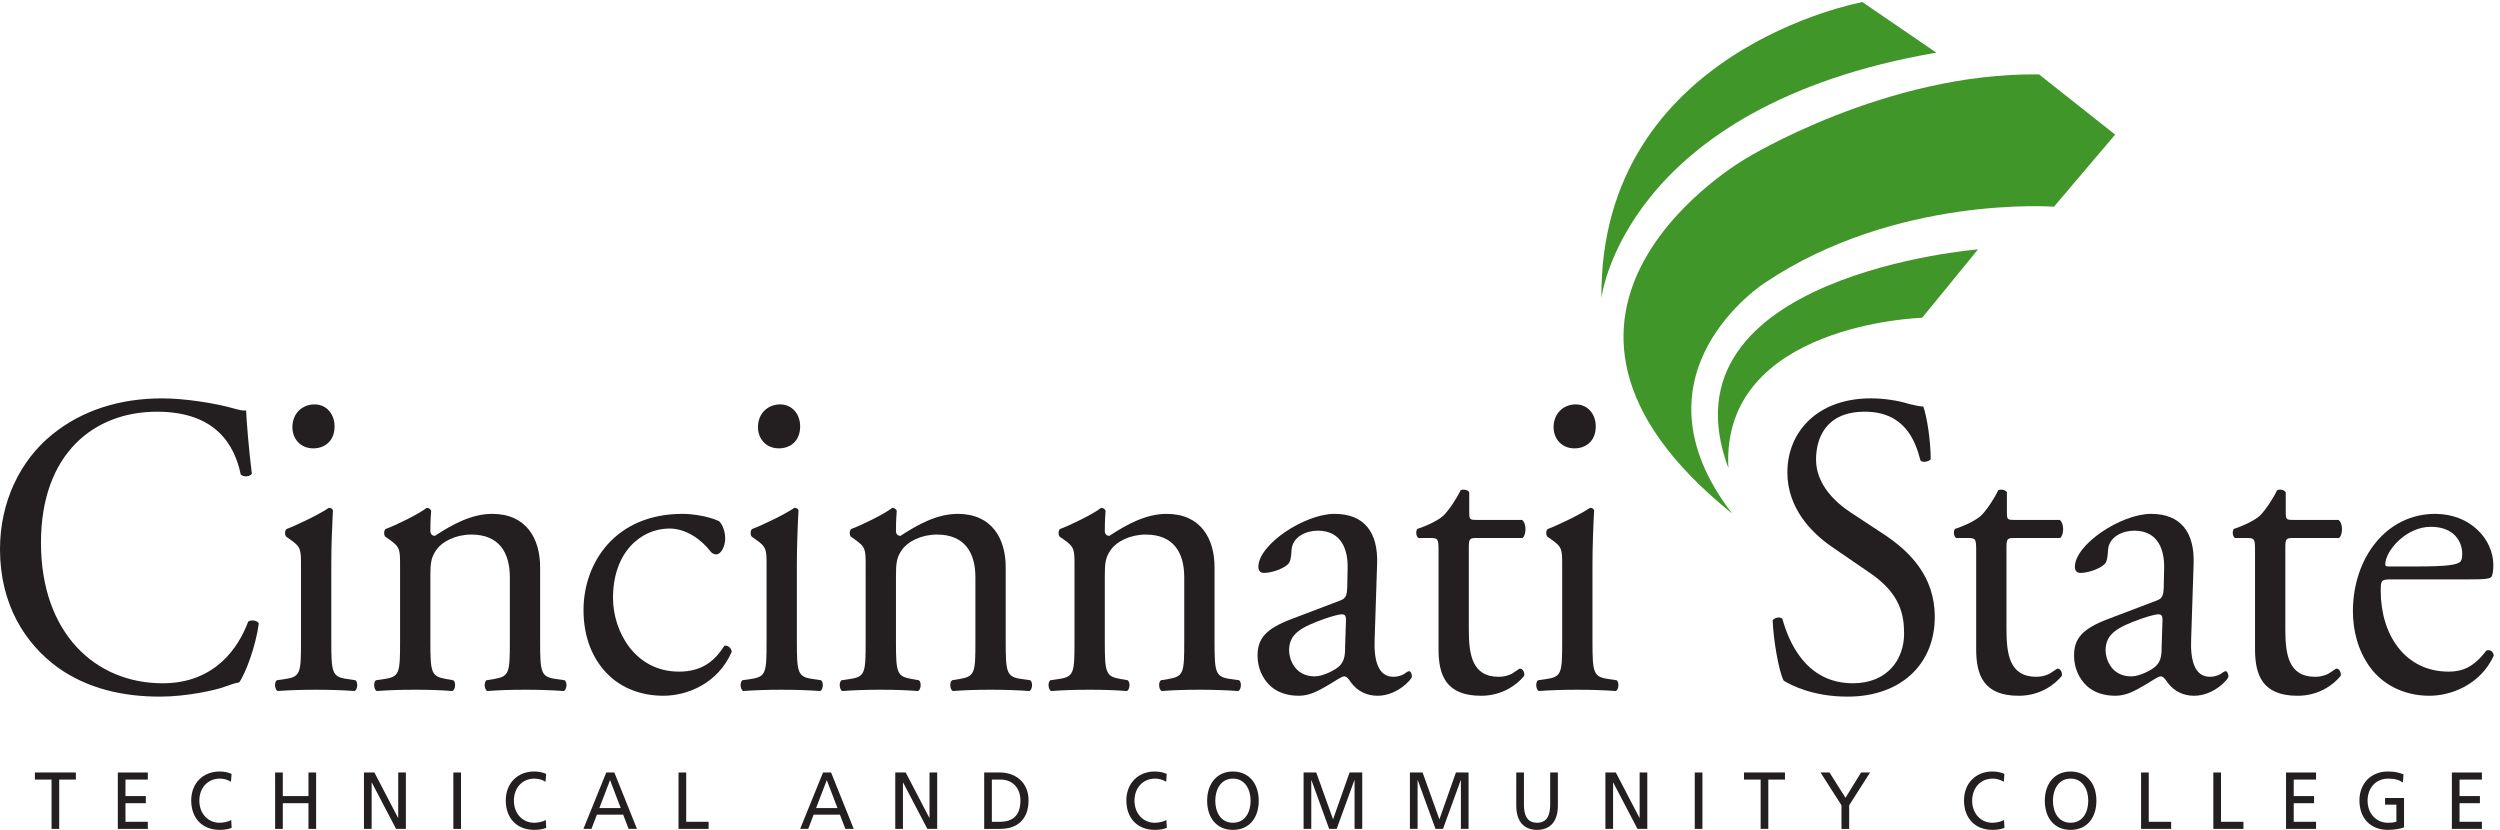
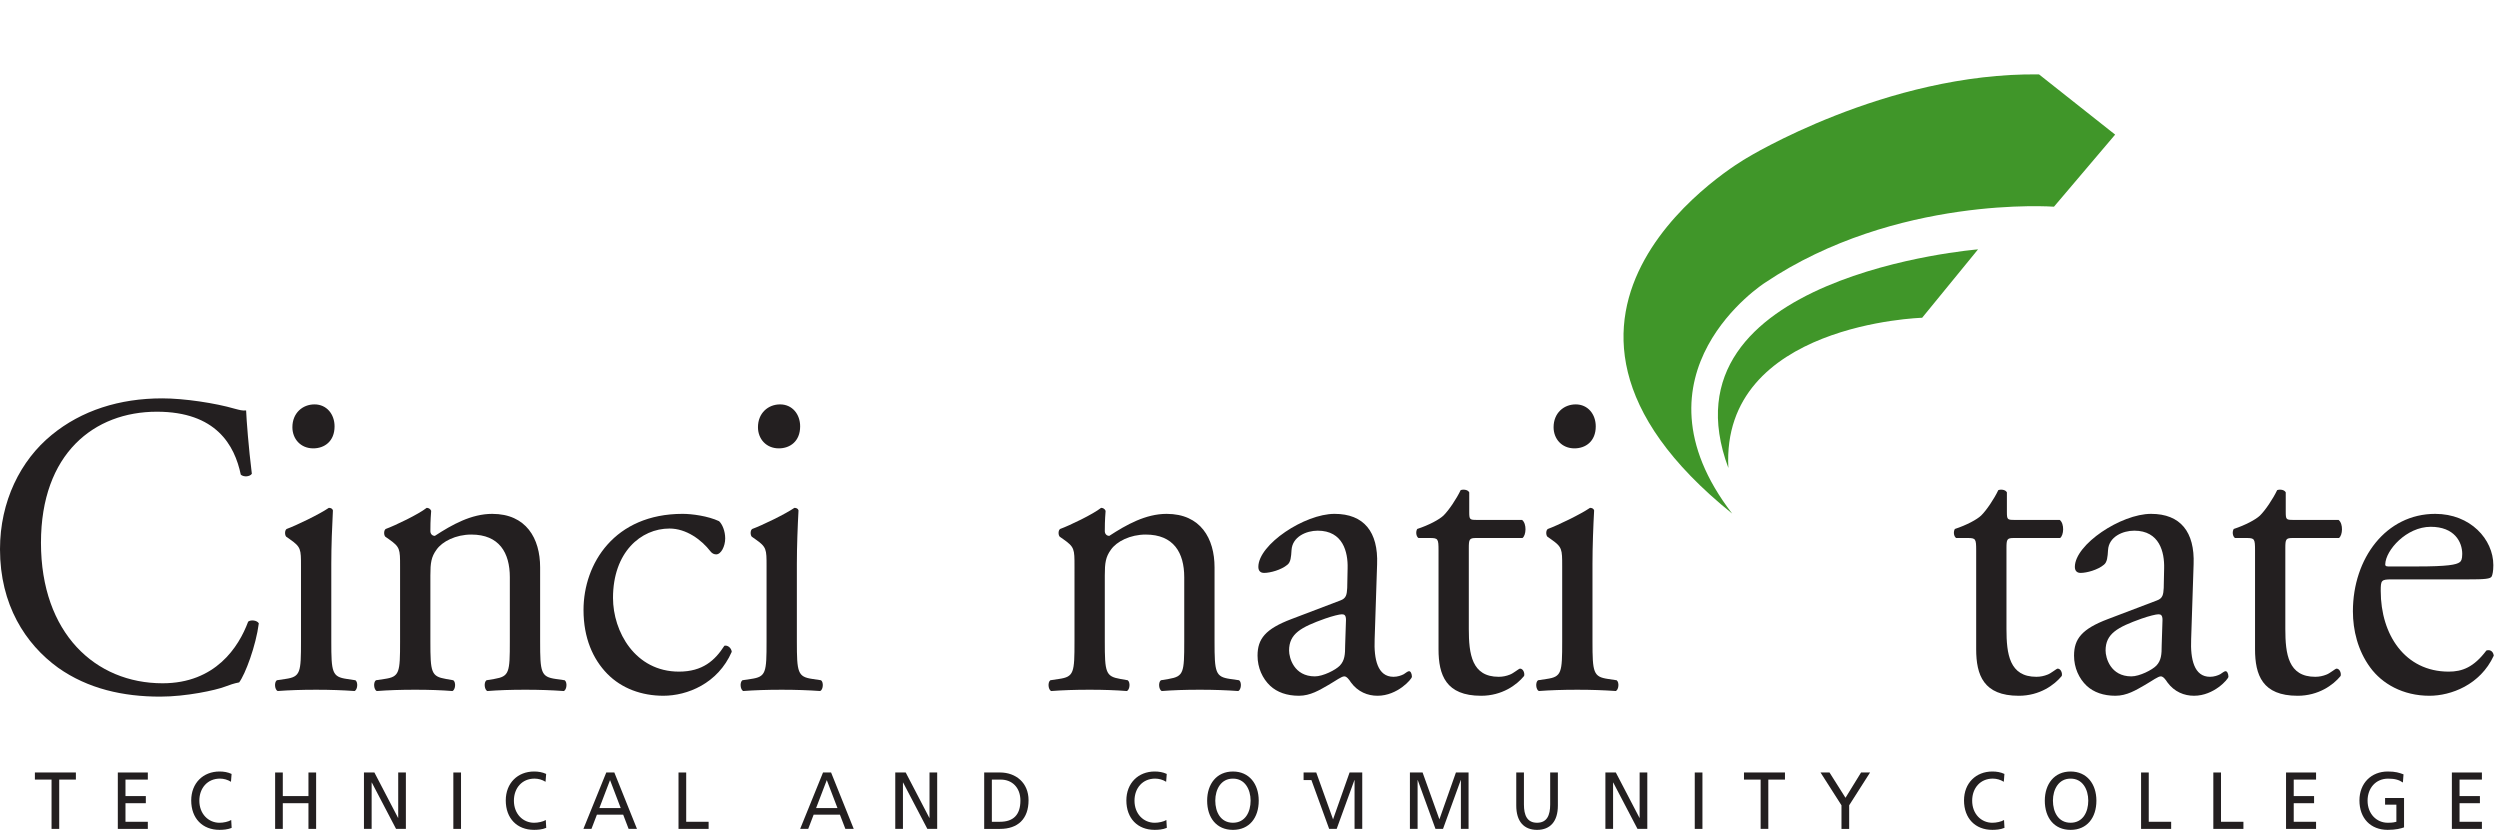
<svg xmlns="http://www.w3.org/2000/svg" width="331.805" height="110.141" fill="#be1e2d" viewBox="0 0 331.805 110.141">
  <g transform="translate(0 -.005)">
    <g fill="#231f20">
      <path transform="matrix(.133 0 0 -.133 0 110.147)" d="m51.5 394.055c29.82 24.515 67.824 36.554 110.324 36.554 22.067 0 53.133-4.73 72.324-10.32 4.911-1.285 7.77-2.144 11.454-1.719 0.406-9.886 2.457-36.984 5.714-63.222-2.035-3.032-8.171-3.45-11.035-0.864-6.133 29.258-24.515 62.801-83.765 62.801-62.516 0-115.633-41.734-115.633-130.762 0-90.339 54.34-140.234 121.363-140.234 52.711 0 76 36.145 85.391 61.516 2.871 2.156 8.996 1.289 10.629-1.719-2.86-22.363-13.477-50.762-19.614-58.918-4.89-0.879-9.804-2.598-14.312-4.305-8.981-3.449-38.399-9.902-64.551-9.902-36.777 0-71.93 7.742-101.762 28.828-32.68 23.652-58.027 62.801-58.027 118.293 0 47.731 20.434 88.594 51.5 113.973" />
      <path transform="matrix(.133 0 0 -.133 0 110.147)" d="m333.863 402.656c0-15.043-10.226-21.949-21.258-21.949-12.664 0-20.824 9.473-20.824 21.102 0 14.191 10.196 22.785 22.051 22.785 12.262 0 20.031-9.891 20.031-21.938m-33.504-139.363c0 16.777 0 18.945-11.035 26.668l-3.679 2.57c-1.629 1.719-1.629 6.469 0.406 7.754 9.398 3.422 32.679 14.629 42.094 21.074 2.035 0 3.679-0.855 4.074-2.574-0.813-15.078-1.617-35.715-1.617-53.344v-77.421c0-30.977 0.804-35.274 15.519-37.415l8.582-1.296c2.856-2.141 2.035-9.473-0.824-10.743-12.246 0.848-24.106 1.27-38.414 1.27-14.699 0-26.973-0.422-38.399-1.27-2.871 1.27-3.683 8.602-0.82 10.743l8.574 1.296c15.121 2.141 15.539 6.438 15.539 37.415" />
      <path transform="matrix(.133 0 0 -.133 0 110.147)" d="m399.238 263.301c0 16.754 0 18.922-11.035 26.676l-3.683 2.566c-1.629 1.719-1.629 6.457 0.421 7.754 9.399 3.426 32.696 14.601 40.856 21.062 1.644 0 3.68-0.871 4.484-3.007-0.804-9.895-0.804-16.348-0.804-20.215 0-2.574 1.632-4.739 4.492-4.739 17.168 11.207 36.363 21.95 57.215 21.95 33.91 0 47.816-24.535 47.816-53.344v-73.996c0-30.965 0.805-35.262 15.52-37.403l8.996-1.296c2.847-2.149 2.035-9.465-0.836-10.762-12.246 0.879-24.102 1.297-38.399 1.297-14.715 0-26.976-0.418-38.008-1.297-2.843 1.297-3.679 8.613-0.808 10.762l7.765 1.296c15.11 2.571 15.532 6.438 15.532 37.403v64.121c0 24.504-10.617 42.57-38.43 42.57-15.527 0-29.016-6.89-34.719-15.066-5.332-7.309-6.136-13.324-6.136-25.805v-65.82c0-30.965 0.804-34.832 15.523-37.403l7.355-1.296c2.872-2.149 2.059-9.465-0.812-10.762-11.035 0.879-22.875 1.297-37.188 1.297-14.699 0-26.957-0.418-38.414-1.297-2.839 1.297-3.679 8.613-0.804 10.762l8.574 1.296c15.121 2.141 15.527 6.438 15.527 37.403" />
      <path transform="matrix(.133 0 0 -.133 0 110.147)" d="m717.559 308.043c3.281-3.031 6.125-9.906 6.125-17.219 0-7.754-4.075-15.91-8.981-15.91-2.051 0-4.09 0.848-5.723 3-8.98 11.613-24.117 22.789-40.867 22.789-28.593 0-56.39-23.652-56.39-69.246 0-33.547 22.066-73.547 65.793-73.547 23.695 0 35.968 11.184 45.359 25.82 3.262 0.84 6.945-2.167 7.352-6.035-13.895-31.843-44.539-43.867-68.235-43.867-21.664 0-41.679 7.305-55.992 21.914-14.289 14.629-23.695 35.715-23.695 63.692 0 46.437 31.05 95.914 98.879 95.914 9.418 0 25.359-2.153 36.375-7.305" />
      <path transform="matrix(.133 0 0 -.133 0 110.147)" d="m798.473 402.656c0-15.043-10.227-21.949-21.254-21.949-12.684 0-20.84 9.473-20.84 21.102 0 14.191 10.223 22.785 22.062 22.785 12.262 0 20.032-9.891 20.032-21.938m-33.516-139.363c0 16.777 0 18.945-11.035 26.668l-3.684 2.57c-1.617 1.719-1.617 6.469 0.422 7.754 9.399 3.422 32.695 14.629 42.078 21.074 2.067 0 3.684-0.855 4.102-2.574-0.824-15.078-1.645-35.715-1.645-53.344v-77.421c0-30.977 0.821-35.274 15.524-37.415l8.594-1.296c2.855-2.141 2.05-9.473-0.829-10.743-12.257 0.848-24.097 1.27-38.41 1.27-14.699 0-26.961-0.422-38.414-1.27-2.844 1.27-3.68 8.602-0.805 10.743l8.575 1.296c15.105 2.141 15.527 6.438 15.527 37.415" />
-       <path transform="matrix(.133 0 0 -.133 0 110.147)" d="m863.848 263.301c0 16.754 0 18.922-11.035 26.676l-3.68 2.566c-1.633 1.719-1.633 6.457 0.418 7.754 9.387 3.426 32.695 14.601 40.855 21.062 1.645 0 3.68-0.871 4.489-3.007-0.809-9.895-0.809-16.348-0.809-20.215 0-2.574 1.644-4.739 4.492-4.739 17.168 11.207 36.363 21.95 57.215 21.95 33.91 0 47.817-24.535 47.817-53.344v-73.996c0-30.965 0.8-35.262 15.52-37.403l8.99-1.296c2.85-2.149 2.04-9.465-0.82-10.762-12.26 0.879-24.11 1.297-38.409 1.297-14.715 0-26.977-0.418-38.008-1.297-2.875 1.297-3.68 8.613-0.809 10.762l7.754 1.296c15.121 2.571 15.539 6.438 15.539 37.403v64.121c0 24.504-10.629 42.57-38.426 42.57-15.527 0-29.011-6.89-34.714-15.066-5.332-7.309-6.141-13.324-6.141-25.805v-65.82c0-30.965 0.809-34.832 15.523-37.403l7.356-1.296c2.871-2.149 2.051-9.465-0.813-10.762-11.035 0.879-22.875 1.297-37.203 1.297-14.695 0-26.941-0.418-38.398-1.297-2.856 1.297-3.68 8.613-0.805 10.762l8.574 1.296c15.11 2.141 15.528 6.438 15.528 37.403" />
      <path transform="matrix(.133 0 0 -.133 0 110.147)" d="m1072.25 263.301c0 16.754 0 18.922-11.04 26.676l-3.67 2.566c-1.64 1.719-1.64 6.457 0.41 7.754 9.4 3.426 32.69 14.601 40.85 21.062 1.65 0 3.69-0.871 4.49-3.007-0.8-9.895-0.8-16.348-0.8-20.215 0-2.574 1.64-4.739 4.48-4.739 17.18 11.207 36.36 21.95 57.22 21.95 33.92 0 47.81-24.535 47.81-53.344v-73.996c0-30.965 0.81-35.262 15.53-37.403l8.98-1.296c2.86-2.149 2.05-9.465-0.81-10.762-12.26 0.879-24.1 1.297-38.41 1.297-14.72 0-26.98-0.418-38.01-1.297-2.86 1.297-3.67 8.613-0.81 10.762l7.76 1.296c15.12 2.571 15.53 6.438 15.53 37.403v64.121c0 24.504-10.62 42.57-38.43 42.57-15.52 0-29-6.89-34.71-15.066-5.33-7.309-6.13-13.324-6.13-25.805v-65.82c0-30.965 0.8-34.832 15.52-37.403l7.35-1.296c2.87-2.149 2.05-9.465-0.81-10.762-11.03 0.879-22.88 1.297-37.19 1.297-14.7 0-26.96-0.418-38.41-1.297-2.86 1.297-3.68 8.613-0.81 10.762l8.58 1.296c15.12 2.141 15.53 6.438 15.53 37.403" />
      <path transform="matrix(.133 0 0 -.133 0 110.147)" d="m1312.11 153.176c8.18 0 20.84 6.445 24.94 10.742 4.89 5.176 5.29 11.211 5.29 20.223l0.83 25.382c0 4.735-1.65 5.606-4.09 5.606-2.45 0-9.39-1.731-16.77-4.309-24.1-8.601-35.93-15.047-35.93-31.836 0-7.312 4.89-25.808 25.73-25.808m25.33 75.711c6.13 2.16 6.54 6.027 6.95 12.461l0.4 19.785c0.42 15.918-4.5 37.437-29.82 37.437-11.43 0-25.33-6.039-26.14-19.355-0.42-6.899-0.82-12.055-4.1-14.625-6.13-5.184-17.16-8.172-23.29-8.172-3.69 0-5.73 2.148-5.73 6.016 0 22.371 46.18 52.914 76.01 52.914 29.43 0 43.73-18.067 42.5-50.328l-2.45-74.844c-0.81-19.805 2.87-37.43 18.8-37.43 4.09 0 7.75 1.297 10.21 2.567 2.06 1.32 4.08 3.039 5.32 3.039 1.63 0 2.86-2.61 2.86-5.606 0-2.141-14.3-18.918-34.32-18.918-9.81 0-19.61 3.867-26.55 13.34-1.65 2.57-4.11 6.008-6.57 6.008-2.86 0-7.76-3.867-15.92-8.606-8.99-5.144-17.98-10.742-29.42-10.742-11.87 0-21.66 3.438-28.61 9.895-7.77 7.285-12.66 18.066-12.66 30.105 0 16.77 7.76 26.672 33.92 36.563" />
      <path transform="matrix(.133 0 0 -.133 0 110.147)" d="m1473.12 291.262c-6.96 0-7.38-1.301-7.38-10.328v-80.434c0-24.953 2.88-47.746 29.85-47.746 4.08 0 7.76 0.84 11.02 2.141 3.68 1.289 9.01 6.023 10.23 6.023 3.26 0 4.9-4.734 4.07-7.324-7.34-9.024-22.05-19.766-42.89-19.766-35.15 0-42.5 20.645-42.5 46.465v98.492c0 11.61-0.42 12.477-8.58 12.477h-11.45c-2.45 1.703-2.85 6.437-1.22 9.023 11.85 3.887 22.06 9.461 26.15 13.344 5.31 5.156 13.08 16.766 17.17 25.375 2.03 0.863 6.94 0.863 8.57-2.168v-19.352c0-7.738 0.41-8.171 7.37-8.171h45.35c4.91-3.872 4.08-15.469 0.4-18.051" />
      <path transform="matrix(.133 0 0 -.133 0 110.147)" d="m1592.42 402.656c0-15.043-10.2-21.949-21.24-21.949-12.68 0-20.84 9.473-20.84 21.102 0 14.191 10.23 22.785 22.07 22.785 12.26 0 20.01-9.891 20.01-21.938m-33.5-139.363c0 16.777 0 18.945-11.03 26.668l-3.69 2.57c-1.63 1.719-1.63 6.469 0.42 7.754 9.39 3.422 32.69 14.629 42.08 21.074 2.04 0 3.69-0.855 4.1-2.574-0.83-15.078-1.64-35.715-1.64-53.344v-77.421c0-30.977 0.81-35.274 15.53-37.415l8.57-1.296c2.87-2.141 2.03-9.473-0.81-10.743-12.25 0.848-24.1 1.27-38.43 1.27-14.68 0-26.96-0.422-38.39-1.27-2.88 1.27-3.69 8.602-0.82 10.743l8.59 1.296c15.1 2.141 15.52 6.438 15.52 37.415" />
-       <path transform="matrix(.133 0 0 -.133 0 110.147)" d="m1779.95 148.887c-4.88 9.445-10.2 39.992-11.01 60.207 2.03 3.027 8.17 3.867 9.78 1.297 6.14-21.934 22.91-64.09 70.29-64.09 34.33 0 51.09 23.652 51.09 49.461 0 18.906-3.803 39.819-33.5 60.215l-38.84 26.675c-20.509 14.085-44.13 38.715-44.13 73.985 0 40.847 30.26 73.98 83.37 73.98 12.67 0 27.37-2.144 38-5.594 5.31-1.281 11.04-2.582 14.31-2.582 3.68-10.328 7.36-34.414 7.36-52.464-1.64-2.582-8.18-3.883-10.22-1.313-5.32 20.652-16.35 48.617-55.58 48.617-40.03 0-48.62-27.965-48.62-47.734 0-24.973 19.439-42.86 34.72-52.914l32.7-21.516c25.655-16.88 51.07-41.719 51.07-82.586 0-47.316-33.91-79.57-87.03-79.57-34.33 0-55.99 11.172-63.76 15.926z" />
      <path transform="matrix(.133 0 0 -.133 0 110.147)" d="m2009.64 291.262c-6.94 0-7.36-1.301-7.36-10.328v-80.434c0-24.953 2.87-47.746 29.84-47.746 4.07 0 7.77 0.84 11.03 2.141 3.69 1.289 8.99 6.023 10.21 6.023 3.28 0 4.9-4.734 4.09-7.324-7.35-9.024-22.07-19.766-42.9-19.766-35.16 0-42.5 20.645-42.5 46.465v98.492c0 11.61-0.41 12.477-8.58 12.477h-11.44c-2.45 1.703-2.87 6.437-1.23 9.023 11.85 3.887 22.07 9.461 26.14 13.344 5.34 5.156 13.1 16.766 17.17 25.375 2.05 0.863 6.96 0.863 8.59-2.168v-19.352c0-7.738 0.41-8.171 7.36-8.171h45.35c4.91-3.872 4.07-15.469 0.39-18.051" />
      <path transform="matrix(.133 0 0 -.133 0 110.147)" d="m2126.92 153.176c8.17 0 20.83 6.445 24.94 10.742 4.89 5.176 5.31 11.211 5.31 20.223l0.81 25.382c0 4.735-1.65 5.606-4.09 5.606-2.45 0-9.41-1.731-16.77-4.309-24.1-8.601-35.94-15.047-35.94-31.836 0-7.312 4.89-25.808 25.74-25.808m25.34 75.711c6.13 2.16 6.52 6.027 6.94 12.461l0.41 19.785c0.4 15.918-4.51 37.437-29.83 37.437-11.45 0-25.34-6.039-26.15-19.355-0.42-6.899-0.84-12.055-4.1-14.625-6.12-5.184-17.16-8.172-23.29-8.172-3.68 0-5.72 2.148-5.72 6.016 0 22.371 46.18 52.914 76 52.914 29.44 0 43.73-18.067 42.5-50.328l-2.46-74.844c-0.8-19.805 2.88-37.43 18.81-37.43 4.1 0 7.76 1.297 10.21 2.567 2.07 1.32 4.09 3.039 5.33 3.039 1.63 0 2.86-2.61 2.86-5.606 0-2.141-14.3-18.918-34.33-18.918-9.8 0-19.61 3.867-26.56 13.34-1.64 2.57-4.1 6.008-6.55 6.008-2.84 0-7.76-3.867-15.93-8.606-8.98-5.144-17.98-10.742-29.41-10.742-11.86 0-21.65 3.438-28.62 9.895-7.75 7.285-12.66 18.066-12.66 30.105 0 16.77 7.75 26.672 33.92 36.563" />
      <path transform="matrix(.133 0 0 -.133 0 110.147)" d="m2287.91 291.262c-6.94 0-7.36-1.301-7.36-10.328v-80.434c0-24.953 2.88-47.746 29.85-47.746 4.07 0 7.75 0.84 11.04 2.141 3.66 1.289 8.97 6.023 10.2 6.023 3.26 0 4.89-4.734 4.09-7.324-7.35-9.024-22.07-19.766-42.91-19.766-35.14 0-42.5 20.645-42.5 46.465v98.492c0 11.61-0.42 12.477-8.57 12.477h-11.44c-2.46 1.703-2.88 6.437-1.23 9.023 11.85 3.887 22.05 9.461 26.13 13.344 5.33 5.156 13.09 16.766 17.18 25.375 2.03 0.863 6.95 0.863 8.58-2.168v-19.352c0-7.738 0.41-8.171 7.36-8.171h45.35c4.9-3.872 4.08-15.469 0.4-18.051" />
      <path transform="matrix(.133 0 0 -.133 0 110.147)" d="m2412.14 262.871c30.23 0 39.23 1.699 42.5 4.297 1.22 0.859 2.45 2.578 2.45 8.176 0 12.031-7.78 27.094-31.46 27.094-24.13 0-44.97-23.239-45.37-37.418 0-0.848 0-2.149 2.87-2.149zm-25.35-12.91c-10.61 0-11.03-0.867-11.03-11.609 0-43.457 24.11-80.442 67.84-80.442 13.49 0 24.94 4.309 37.59 21.086 4.09 1.297 6.94-1.308 7.35-5.168-13.47-29.258-42.89-40-64.15-40-26.55 0-47.39 12.043-59.24 28.391-12.27 16.777-17.16 36.98-17.16 55.918 0 52.91 33.09 97.211 82.13 97.211 35.13 0 58.01-25.387 58.01-51.176 0-6.035-0.82-9.473-1.61-11.211-1.24-2.57-6.95-3-24.12-3" />
      <path transform="matrix(.133 0 0 -.133 0 110.147)" d="m51.441 50.188h-16.621v7.09h40.91v-7.09h-16.633v-49.219h-7.656" />
      <path transform="matrix(.133 0 0 -.133 0 110.147)" d="m117.566 57.258h29.95v-7.09h-22.297v-16.445h20.304v-7.109h-20.304v-18.535h22.297v-7.109h-29.95" />
      <path transform="matrix(.133 0 0 -.133 0 110.147)" d="m230.492 47.988c-3.363 2.09-7.117 3.164-11.027 3.164-12.336 0-20.539-9.355-20.539-22.039 0-13.215 9.058-22.023 20.16-22.023 3.828 0 8.957 1.055 11.641 2.766l0.445-7.832c-4.043-1.777-9.024-2.012-12.156-2.012-16.942 0-28.203 11.445-28.203 29.344 0 17.363 11.941 28.887 28.273 28.887 4.133 0 8.187-0.633 12.019-2.43" />
      <path transform="matrix(.133 0 0 -.133 0 110.147)" d="m274.555 57.258h7.652v-23.535h25.606v23.535h7.652v-56.289h-7.652v25.645h-25.606v-25.645h-7.652" />
      <path transform="matrix(.133 0 0 -.133 0 110.147)" d="m363.191 57.258h10.426l23.613-45.312h0.141v45.312h7.656v-56.289h-9.8l-24.207 46.297h-0.161v-46.297h-7.668" />
      <path transform="matrix(.133 0 0 -.133 0 110.147)" d="m452.395 0.969h7.656v56.289h-7.656v-56.289" />
      <path transform="matrix(.133 0 0 -.133 0 110.147)" d="m544.398 47.988c-3.363 2.09-7.117 3.164-11.035 3.164-12.332 0-20.531-9.355-20.531-22.039 0-13.215 9.055-22.023 20.156-22.023 3.828 0 8.953 1.055 11.657 2.766l0.449-7.832c-4.059-1.777-9.043-2.012-12.18-2.012-16.937 0-28.203 11.445-28.203 29.344 0 17.363 11.945 28.887 28.277 28.887 4.129 0 8.188-0.633 12.032-2.43" />
      <path transform="matrix(.133 0 0 -.133 0 110.147)" d="m608.762 49.688-10.641-27.898h21.297zm-3.758 7.57h8.047l22.597-56.289h-8.343l-5.43 14.207h-26.211l-5.445-14.207h-8.039" />
      <path transform="matrix(.133 0 0 -.133 0 110.147)" d="m677.094 57.258h7.672v-49.18h22.367v-7.109h-30.039" />
      <path transform="matrix(.133 0 0 -.133 0 110.147)" d="m825.059 49.688-10.661-27.898h21.305zm-3.754 7.57h8.043l22.601-56.289h-8.351l-5.446 14.207h-26.203l-5.433-14.207h-8.043" />
      <path transform="matrix(.133 0 0 -.133 0 110.147)" d="m893.395 57.258h10.421l23.602-45.312h0.156v45.312h7.656v-56.289h-9.804l-24.219 46.297h-0.148v-46.297h-7.664" />
      <path transform="matrix(.133 0 0 -.133 0 110.147)" d="m989.785 8.078h8.047c13.168 0 20.448 6.68 20.448 21.191 0 13.145-8.49 20.898-19.526 20.898h-8.969zm-7.652 49.199h15.765c15.872 0 28.502-10.332 28.502-27.676 0-18.867-10.86-28.633-28.502-28.633h-15.765" />
      <path transform="matrix(.133 0 0 -.133 0 110.147)" d="m1163.71 47.988c-3.38 2.09-7.13 3.164-11.03 3.164-12.33 0-20.55-9.355-20.55-22.039 0-13.215 9.04-22.023 20.16-22.023 3.83 0 8.97 1.055 11.64 2.766l0.46-7.832c-4.06-1.777-9.04-2.012-12.19-2.012-16.92 0-28.19 11.445-28.19 29.344 0 17.363 11.96 28.887 28.28 28.887 4.15 0 8.19-0.633 12.02-2.43" />
      <path transform="matrix(.133 0 0 -.133 0 110.147)" d="m1230.36 7.109c12.33 0 17.63 10.801 17.63 22.023 0 11.445-5.83 22.09-17.63 22-11.8 0.09-17.62-10.555-17.62-22 0-11.223 5.29-22.023 17.62-22.023m0 51.133c16.25 0 25.74-12.422 25.74-29.109 0-17.102-9.41-29.133-25.74-29.133-16.32 0-25.74 12.031-25.74 29.133 0 16.688 9.51 29.109 25.74 29.109" />
-       <path transform="matrix(.133 0 0 -.133 0 110.147)" d="m1300.86 57.258h12.64l16.77-46.758 16.48 46.758h12.65v-56.289h-7.68v48.719h-0.15l-17.7-48.719h-7.49l-17.71 48.719h-0.15v-48.719h-7.66" />
+       <path transform="matrix(.133 0 0 -.133 0 110.147)" d="m1300.86 57.258h12.64l16.77-46.758 16.48 46.758h12.65v-56.289h-7.68v48.719h-0.15l-17.7-48.719h-7.49l-17.71 48.719h-0.15h-7.66" />
      <path transform="matrix(.133 0 0 -.133 0 110.147)" d="m1406.97 57.258h12.65l16.77-46.758 16.49 46.758h12.62v-56.289h-7.65v48.719h-0.16l-17.69-48.719h-7.51l-17.7 48.719h-0.15v-48.719h-7.67" />
      <path transform="matrix(.133 0 0 -.133 0 110.147)" d="m1554.62 24.277c0-15.801-7.6-24.277-20.77-24.277-13.19 0-20.76 8.477-20.76 24.277v32.98h7.66v-31.914c0-10.812 3.21-18.234 13.1-18.234 9.88 0 13.09 7.422 13.09 18.234v31.914h7.68" />
      <path transform="matrix(.133 0 0 -.133 0 110.147)" d="m1602.04 57.258h10.41l23.61-45.312h0.15v45.312h7.65v-56.289h-9.79l-24.22 46.297h-0.15v-46.297h-7.66" />
      <path transform="matrix(.133 0 0 -.133 0 110.147)" d="m1691.21 0.969h7.67v56.289h-7.67v-56.289" />
      <path transform="matrix(.133 0 0 -.133 0 110.147)" d="m1756.96 50.188h-16.62v7.09h40.9v-7.09h-16.62v-49.219h-7.66" />
      <path transform="matrix(.133 0 0 -.133 0 110.147)" d="m1837.63 24.531-20.91 32.727h8.96l15.95-25.246 15.54 25.246h8.98l-20.85-32.727v-23.563h-7.67" />
      <path transform="matrix(.133 0 0 -.133 0 110.147)" d="m1999.62 47.988c-3.39 2.09-7.14 3.164-11.04 3.164-12.33 0-20.53-9.355-20.53-22.039 0-13.215 9.04-22.023 20.14-22.023 3.84 0 8.97 1.055 11.65 2.766l0.45-7.832c-4.06-1.777-9.04-2.012-12.17-2.012-16.93 0-28.21 11.445-28.21 29.344 0 17.363 11.97 28.887 28.28 28.887 4.14 0 8.21-0.633 12.04-2.43" />
      <path transform="matrix(.133 0 0 -.133 0 110.147)" d="m2066.27 7.109c12.33 0 17.63 10.801 17.63 22.023 0 11.445-5.82 22.09-17.63 22-11.8 0.09-17.63-10.555-17.63-22 0-11.223 5.31-22.023 17.63-22.023m0 51.133c16.24 0 25.75-12.422 25.75-29.109 0-17.102-9.44-29.133-25.75-29.133-16.33 0-25.74 12.031-25.74 29.133 0 16.688 9.51 29.109 25.74 29.109" />
      <path transform="matrix(.133 0 0 -.133 0 110.147)" d="m2136.6 57.258h7.66v-49.18h22.36v-7.109h-30.02" />
      <path transform="matrix(.133 0 0 -.133 0 110.147)" d="m2208.7 57.258h7.66v-49.18h22.37v-7.109h-30.03" />
      <path transform="matrix(.133 0 0 -.133 0 110.147)" d="m2281.26 57.258h29.96v-7.09h-22.29v-16.445h20.3v-7.109h-20.3v-18.535h22.29v-7.109h-29.96" />
      <path transform="matrix(.133 0 0 -.133 0 110.147)" d="m2397.87 47.266c-3.76 2.57-7.81 3.867-14.71 3.867-12.34 0-20.53-9.422-20.53-22 0-13.234 9.04-22.023 20.14-22.023 5.3 0 6.66 0.559 8.6 0.969v17.09h-11.28v6.621h18.93v-29.289c-2.92-1.043-7.97-2.488-16.33-2.488-16.93 0-28.18 11.445-28.18 29.344 0 17.363 11.95 28.887 28.26 28.887 7.82 0 11.27-1.211 15.72-2.832" />
      <path transform="matrix(.133 0 0 -.133 0 110.147)" d="m2446.75 57.258h29.97v-7.09h-22.31v-16.445h20.32v-7.109h-20.32v-18.535h22.31v-7.109h-29.97" />
    </g>
    <g fill="#409629">
      <path transform="matrix(.133 0 0 -.133 0 110.147)" d="m2110.72 693.805-61.04-71.934s-157.82 11.774-288.49-75.941c0 0-140.59-89.973-32.65-230.282-251.98 202.891 14.19 354.606 14.19 354.606s139.25 85.648 292.04 83.644" />
      <path transform="matrix(.133 0 0 -.133 0 110.147)" d="m1973.91 579.289-55.78-68.258s-200.99-5.742-193.37-149.894c-71.74 192.422 249.15 218.152 249.15 218.152" />
-       <path transform="matrix(.133 0 0 -.133 0 110.147)" d="m1858.52 826.059 73.75-50.457c-312.49-53.821-334.2-244.997-334.2-244.997-2.25 247.836 260.45 295.454 260.45 295.454" />
    </g>
  </g>
</svg>